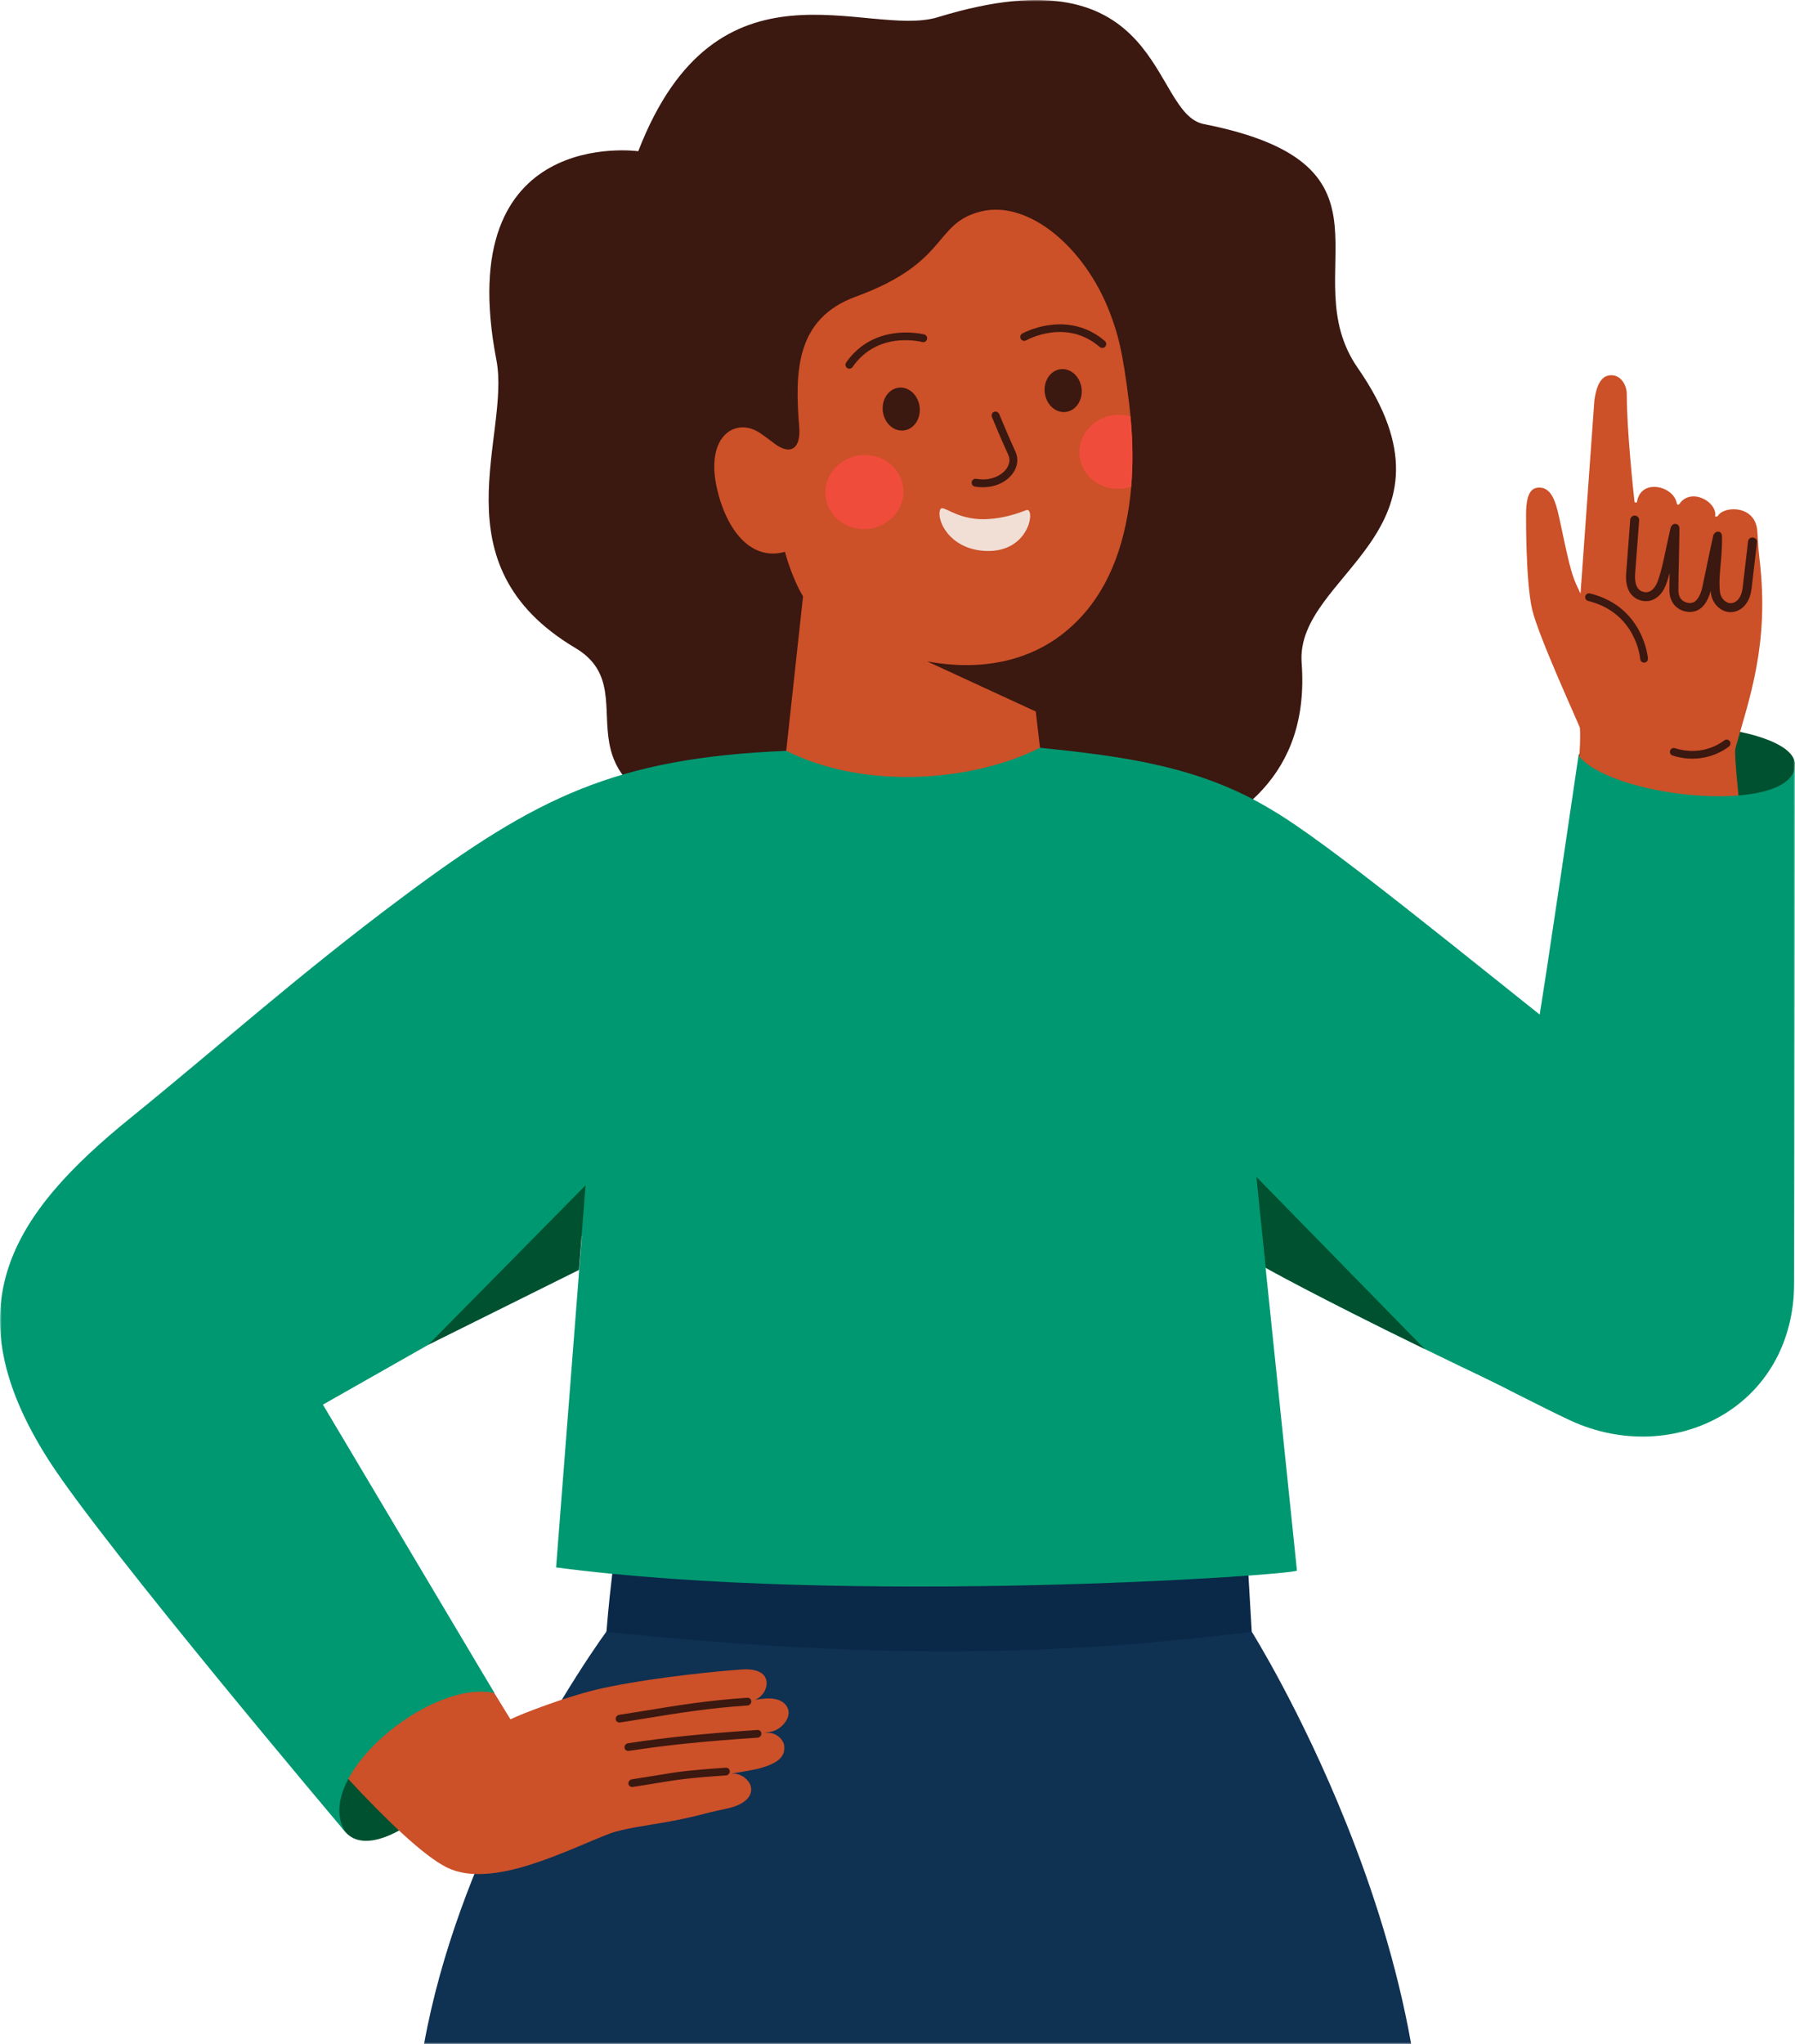
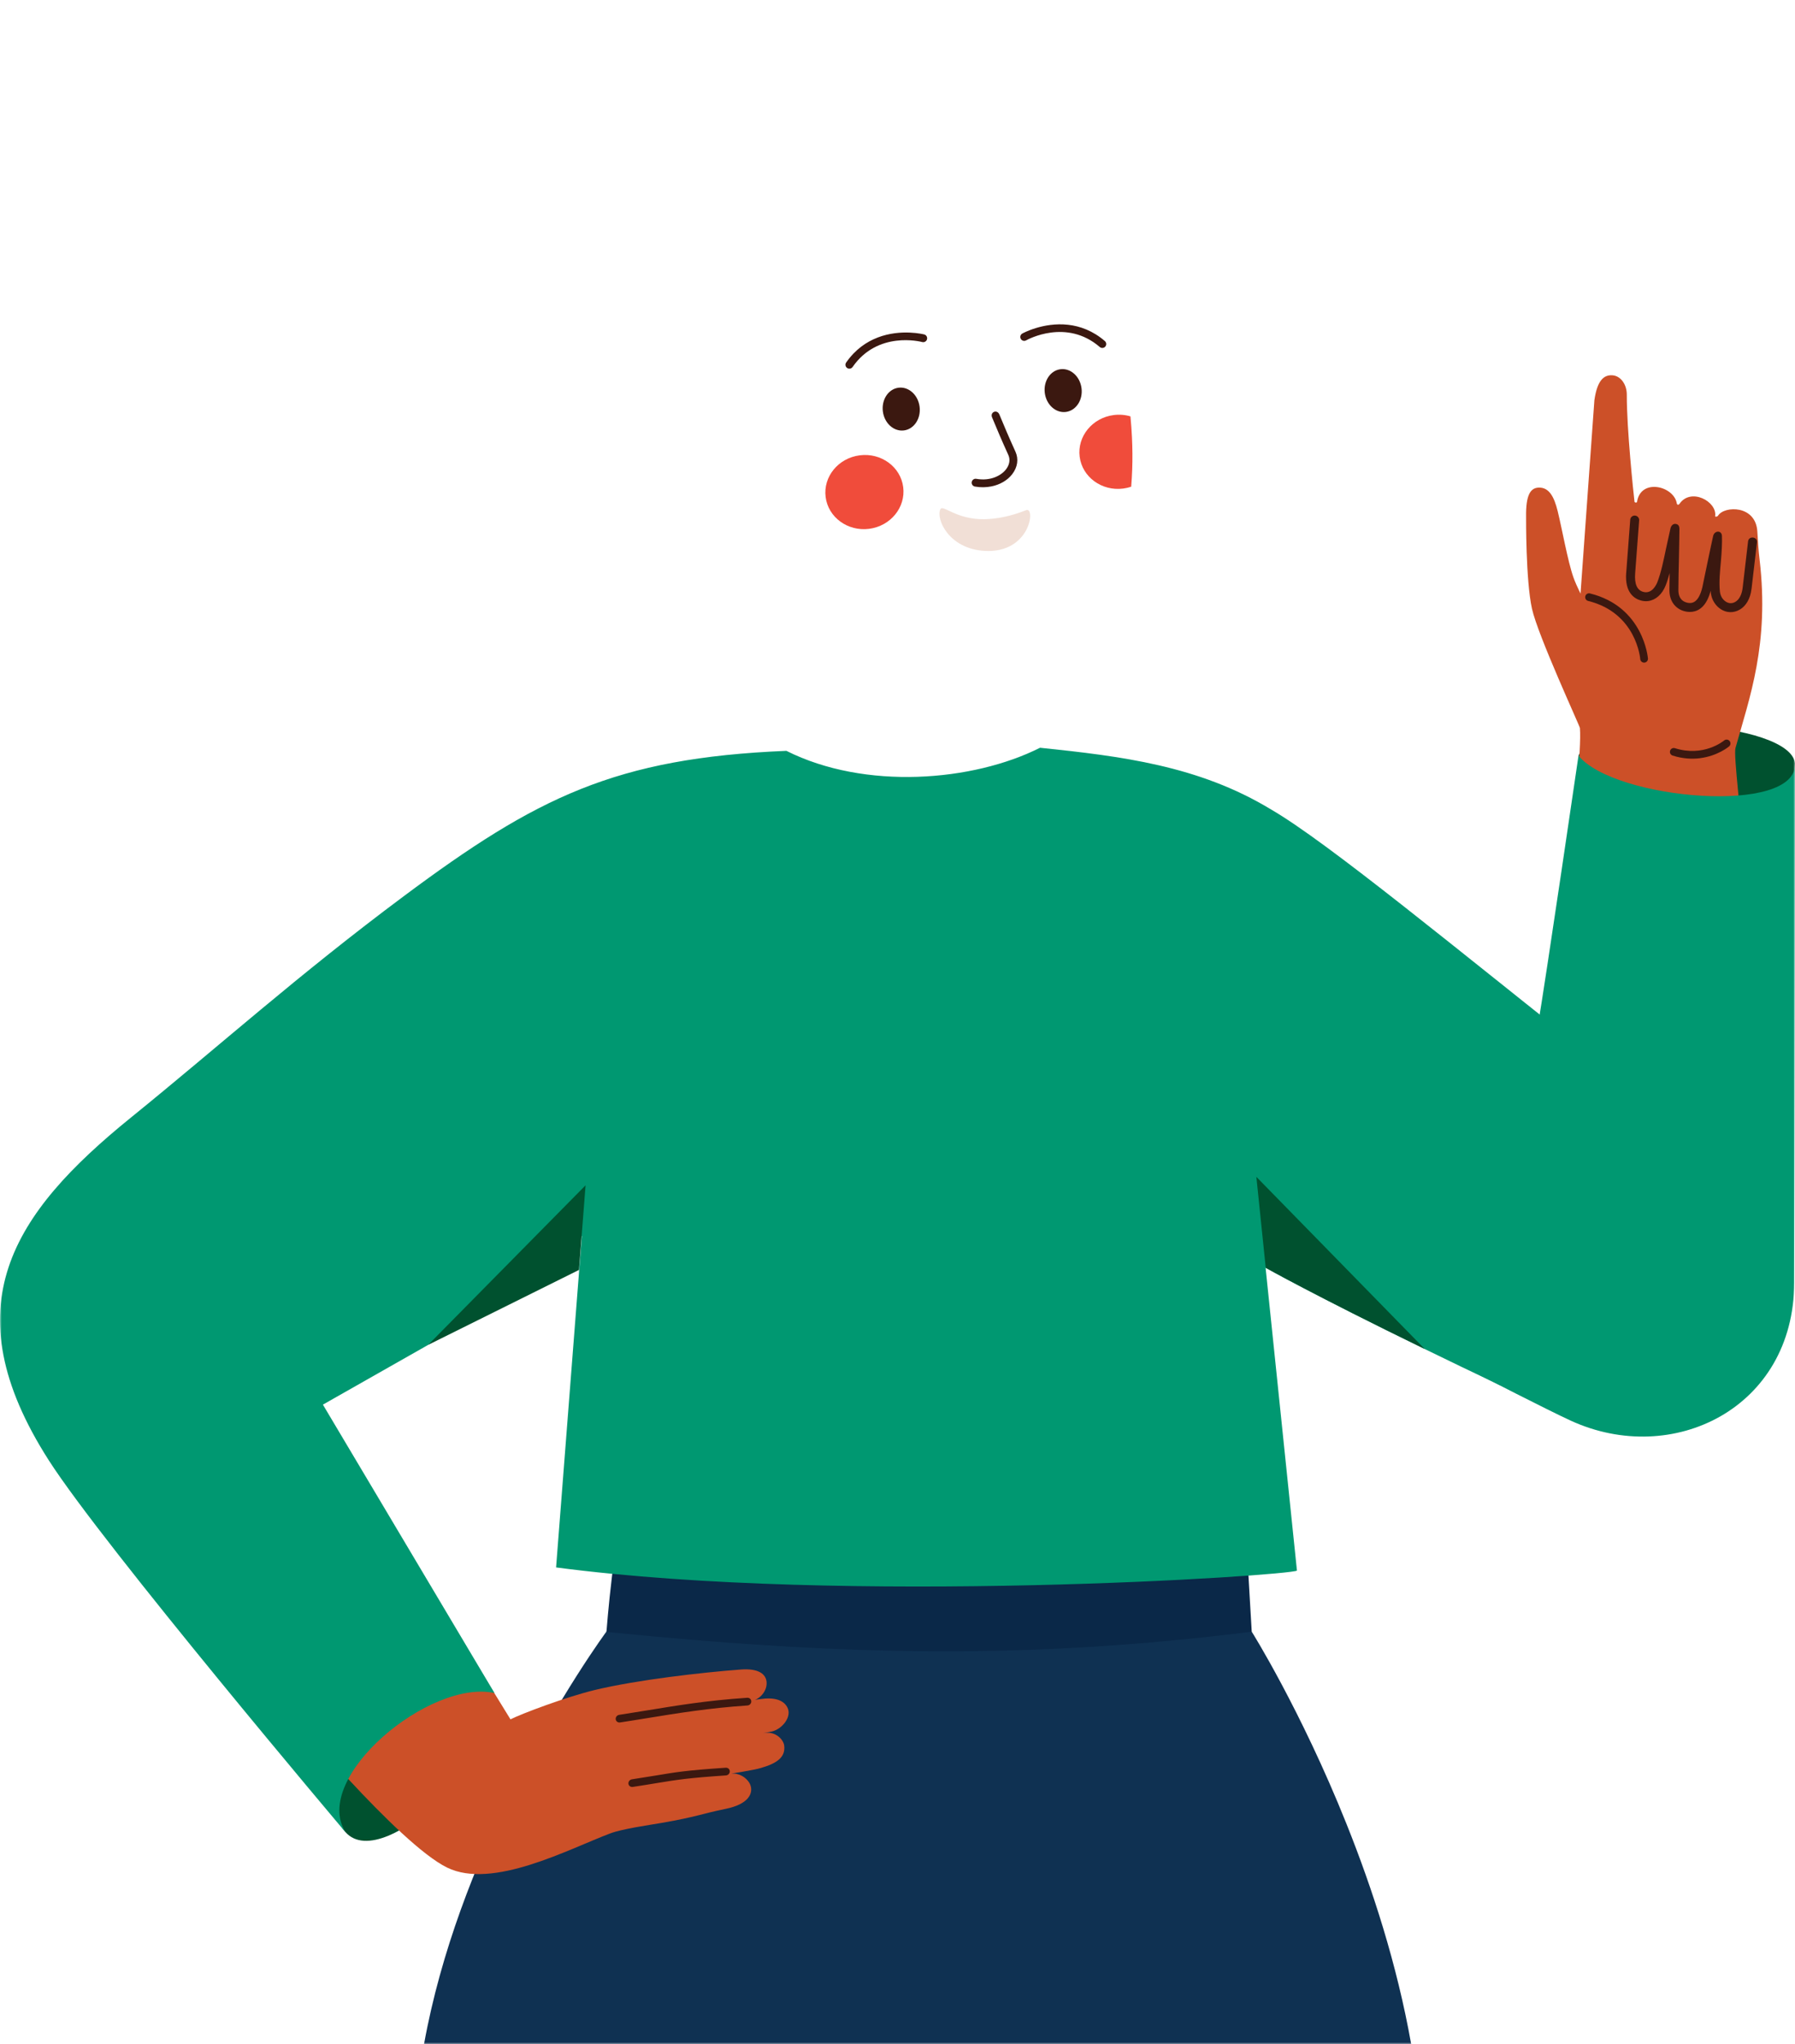
<svg xmlns="http://www.w3.org/2000/svg" width="513" height="584" viewBox="0 0 513 584" fill="none">
  <g clip-path="url(#clip0_254_4436)">
    <mask id="mask0_254_4436" style="mask-type:luminance" maskUnits="userSpaceOnUse" x="0" y="0" width="513" height="584">
      <path d="M513 0H0V584H513V0Z" fill="white" />
    </mask>
    <g mask="url(#mask0_254_4436)">
      <path d="M121.188 584H403.298C399.249 561.187 392.182 539.479 384.8 521.063C371.754 488.483 357.736 466.192 357.736 466.192C297.822 458.247 234.004 457.944 173.501 465.912C173.501 465.912 159.763 484.419 145.988 512.244C135.995 532.427 125.984 557.518 121.194 583.994" fill="#0F3152" />
-       <path d="M182.414 43.209C182.414 43.209 128.916 35.69 141.866 102.848C146.049 124.532 124.266 161.266 164.431 185.137C187.404 198.791 149.813 226.53 217.145 238.35C243.244 242.929 266.818 266.022 271.693 261.661C289.559 245.675 376.787 253.716 372.003 189.376C370.115 163.969 420.546 151.998 388.006 105.083C369.271 78.073 403.887 47.248 344.034 35.447C328.559 32.392 333.313 -15.124 268.062 4.908C247.882 11.103 204.979 -15.106 182.407 43.209" fill="#3B1810" />
-       <path d="M205.349 141.393C208.846 153.905 216.059 160.009 224.333 157.665C225.365 161.601 227.405 166.946 229.5 170.389L224.042 220.517C267.449 250.722 299.558 233.594 299.558 233.594L296.019 203.291L264.984 188.975C282.839 192.249 295.357 187.433 303.17 181.523C315.343 172.321 320.588 158.539 322.634 144.8C322.919 142.887 323.138 140.974 323.302 139.061C323.435 137.421 323.526 135.781 323.587 134.153C323.702 131.043 323.66 127.958 323.52 124.975C323.423 122.922 323.277 120.918 323.089 118.962C322.962 117.571 322.816 116.217 322.658 114.893C320.825 100.091 319.495 95.335 317.134 89.188C310.012 70.645 293.918 57.064 280.344 60.422C266.593 63.824 271.535 74.903 244.58 84.754C227.496 91.004 227.108 105.946 228.401 121.926C228.741 126.117 227.575 128.152 225.675 128.395C224.394 128.559 222.779 127.897 221.073 126.536C219.993 125.716 218.778 124.799 217.327 123.797C210.097 118.822 200.742 124.842 205.368 141.411" fill="#CC5028" />
      <path d="M305.277 92.796C298.138 91.988 292.249 95.25 292.164 95.299C291.624 95.602 291.441 96.288 291.739 96.823C292.042 97.364 292.722 97.552 293.263 97.248C293.73 96.987 304.767 90.925 314.305 99.143C314.772 99.544 315.482 99.496 315.883 99.028C316.284 98.56 316.235 97.856 315.768 97.449C312.313 94.472 308.653 93.179 305.271 92.796" fill="#3B1810" />
      <path d="M250.827 96.435C257.535 93.859 264.055 95.536 264.146 95.56C264.741 95.718 265.093 96.338 264.936 96.933C264.778 97.528 264.165 97.886 263.564 97.728C263.047 97.589 250.839 94.497 243.669 104.853C243.317 105.357 242.619 105.491 242.109 105.138C241.599 104.786 241.471 104.088 241.823 103.584C244.422 99.836 247.639 97.662 250.815 96.447" fill="#3B1810" />
      <path d="M298.593 112.257C299.018 115.628 301.707 118.064 304.609 117.699C307.511 117.335 309.521 114.304 309.096 110.933C308.671 107.562 305.981 105.126 303.079 105.491C300.177 105.855 298.174 108.886 298.593 112.257Z" fill="#3B1810" />
      <path d="M252.314 117.541C252.739 120.912 255.429 123.348 258.33 122.983C261.232 122.619 263.242 119.588 262.817 116.217C262.392 112.846 259.702 110.41 256.801 110.775C253.899 111.139 251.895 114.17 252.314 117.541Z" fill="#3B1810" />
      <path d="M283.361 138.97C285.777 138.478 287.902 137.269 289.28 135.483C290.822 133.491 291.162 131.153 290.215 129.063C288.436 125.158 286.87 121.483 285.589 118.367C284.879 116.843 282.845 117.79 283.555 119.315C284.836 122.437 286.402 126.099 288.175 129.992C288.77 131.292 288.527 132.799 287.507 134.11C286.19 135.811 283.173 137.536 279.008 136.807C278.407 136.698 277.824 137.105 277.709 137.718C277.606 138.326 278.012 138.909 278.62 139.018C280.24 139.304 281.855 139.273 283.355 138.97" fill="#3B1810" />
      <path d="M235.959 142.007C236.7 147.807 242.261 151.877 248.386 151.093C254.506 150.31 258.871 144.977 258.13 139.176C257.39 133.376 251.829 129.306 245.703 130.09C239.577 130.873 235.219 136.206 235.959 142.007Z" fill="#F04C3B" />
      <path d="M323.077 118.962C323.265 120.918 323.411 122.922 323.508 124.975C323.648 127.963 323.69 131.043 323.575 134.153C323.514 135.787 323.423 137.42 323.29 139.06C322.555 139.309 321.79 139.486 320.989 139.589C314.863 140.372 309.302 136.297 308.561 130.502C307.821 124.696 312.18 119.363 318.305 118.585C319.957 118.373 321.584 118.519 323.071 118.962" fill="#F04C3B" />
      <path d="M268.754 145.493C267.437 148.184 271.055 156.802 281.388 157.398C294.616 158.163 296.025 144.497 293.208 145.784C288.813 147.546 284.672 148.293 281.315 148.348C273.222 148.469 269.465 144.041 268.754 145.493Z" fill="#F1DFD6" />
      <path d="M140.506 482.913C147.754 497.417 109.896 536.102 98.719 523.45C83.797 506.558 122.147 467.352 140.506 482.913Z" fill="#00512F" />
      <path d="M128.522 463.009L145.891 491.24C149.023 489.643 161.9 484.79 170.108 482.828C182.152 479.949 200.529 477.847 211.748 477.003C216.745 476.626 218.888 478.291 219.082 480.556C219.276 482.852 217.613 484.978 215.773 485.664C216.192 485.61 216.684 485.537 217.248 485.458C221.261 484.869 223.823 485.689 224.965 487.711C226.519 490.475 223.477 494.083 220.521 494.732C219.713 494.909 218.918 495.06 218.189 495.188C218.438 495.158 218.705 495.133 218.985 495.103C221.717 494.811 223.92 496.986 224.127 498.784C224.515 502.167 221.881 503.861 217.394 505.155C215.19 505.793 209.022 506.734 209.022 506.734C212.094 506.576 213.94 508.702 214.413 509.899C215.403 512.383 213.879 515.487 207.474 516.799C200.286 518.269 199.242 519.07 189.043 520.838C185.467 521.457 177.897 522.514 174.394 523.832C162.525 528.303 140.791 539.964 127.781 533.593C113.83 526.76 82.395 488.811 82.395 488.811L128.51 463.009H128.522Z" fill="#CC5028" />
      <path d="M214.577 485.604C214.662 485.749 214.717 485.925 214.717 486.108C214.729 486.715 214.231 487.244 213.612 487.28C202.654 488.015 193.766 489.467 185.164 490.863C182.535 491.289 179.906 491.72 177.211 492.127C176.591 492.224 176.033 491.811 175.966 491.21C175.899 490.608 176.349 490.044 176.968 489.952C179.651 489.545 182.274 489.114 184.896 488.689C193.22 487.335 201.622 485.883 213.563 485.075C213.994 485.045 214.377 485.257 214.577 485.591" fill="#3B1810" />
-       <path d="M217.473 494.8C217.558 494.945 217.613 495.122 217.613 495.304C217.625 495.911 217.133 496.44 216.508 496.476C200.377 497.557 190.16 498.657 179.73 500.248C179.111 500.345 178.552 499.932 178.486 499.331C178.419 498.729 178.868 498.165 179.487 498.073C190.385 496.409 201.094 495.316 216.459 494.277C216.89 494.247 217.273 494.459 217.473 494.794" fill="#3B1810" />
      <path d="M208.427 505.587C208.512 505.733 208.567 505.909 208.573 506.091C208.585 506.698 208.087 507.221 207.468 507.263C196.638 507.992 193.651 508.478 187.701 509.456C185.819 509.766 183.646 510.124 180.847 510.549C180.228 510.646 179.669 510.233 179.603 509.632C179.536 509.031 179.985 508.466 180.604 508.375C183.397 507.949 185.558 507.591 187.434 507.287C193.232 506.334 195.612 505.86 207.426 505.064C207.857 505.034 208.239 505.247 208.439 505.581" fill="#3B1810" />
      <path d="M173.319 466.258C173.319 466.258 175.742 434.972 178.571 434.286C181.4 433.599 355.781 432.834 355.781 432.834L357.736 466.198C295.029 474.057 242.674 473.249 173.319 466.258Z" fill="#0A2848" />
      <path d="M469.988 313.562C465.519 310.076 461.063 306.559 456.638 303.073C416.551 271.367 379.464 240.658 363.236 231.262C342.565 218.719 320.369 216.059 297.239 213.642C278.043 223.311 247.227 225.82 224.746 214.528C175.845 216.545 153.285 227.824 115.427 256.031C85.054 278.662 62.67 298.852 37.403 319.314C3.57 346.713 -14.151 373.311 13.927 417.206C29.584 441.684 98.72 523.45 98.72 523.45C88.951 507.895 122.785 479.688 141.313 483.715L92.284 401.323L122.36 384.256L166.283 353.164L158.925 447.837C241.866 458.739 368.433 450.175 370.661 448.748L361.694 362.177C361.694 362.177 361.725 362.214 361.737 362.232C361.737 362.232 375.299 369.897 407.19 385.44C413.655 388.599 420.874 392.073 428.881 395.875L469.988 313.562Z" fill="#009871" />
      <path d="M359.06 336.242L361.737 362.232C361.737 362.232 375.299 369.897 407.19 385.44L359.06 336.242Z" fill="#00512F" />
      <path d="M456.929 337.851C457.372 337.851 457.803 337.602 458.016 337.177L468.889 315.014C469.18 314.412 468.937 313.69 468.336 313.398C467.735 313.106 467.013 313.349 466.721 313.951L455.848 336.114C455.557 336.715 455.8 337.438 456.401 337.73C456.571 337.815 456.753 337.851 456.935 337.851" fill="#3B1810" />
      <path d="M167.352 338.659L165.476 362.833L122.36 384.256L167.352 338.659Z" fill="#00512F" />
      <path d="M512.994 218.087C511.713 206.11 456.935 202.308 451.125 215.907C458.945 228.522 512.909 246.786 512.994 218.087Z" fill="#00512F" />
      <path d="M443.464 325.765C443.221 283.266 452.491 220.056 451.532 208.005C451.483 207.416 439.524 181.602 437.824 173.9C436.027 165.737 436.148 147.704 436.148 147.704C436.045 141.46 437.387 139.45 439.645 139.322C442.723 139.146 444.168 141.982 445.163 145.991C446.335 150.704 448.065 160.392 449.65 164.893C450.105 166.187 450.822 167.802 451.702 169.606L455.666 114.346C456.486 108.607 458.416 107.046 460.851 107.228C463.176 107.404 464.943 109.827 464.93 112.804C464.9 122.576 466.843 140.919 467.134 143.379C467.158 143.58 467.802 143.75 467.863 143.349C468.919 136.583 478.365 138.812 479.221 143.823C479.3 144.296 479.731 144.327 479.986 143.95C483.246 139.219 490.811 143.3 490.179 147.497C490.149 147.698 490.799 147.674 491.017 147.315C492.808 144.473 501.842 144.242 502.242 151.931C502.388 154.725 502.582 157.38 502.886 159.943C505.709 183.977 500.002 199.362 495.995 213.708C494.824 217.899 504.458 278.996 500.591 324.009C499.371 338.234 443.694 369.156 443.451 325.746" fill="#CC5028" />
      <path d="M470.012 189.31C470.589 189.237 471.014 188.727 470.971 188.138C470.959 187.992 469.775 173.348 454.403 169.552C453.815 169.4 453.214 169.764 453.068 170.359C452.922 170.949 453.28 171.55 453.875 171.696C467.699 175.109 468.761 188.156 468.767 188.289C468.81 188.897 469.338 189.358 469.945 189.316C469.969 189.316 469.988 189.316 470.012 189.31Z" fill="#3B1810" />
      <path d="M485.9 216.618C490.859 215.98 493.974 213.417 494.162 213.259C494.63 212.864 494.69 212.172 494.296 211.704C493.901 211.236 493.209 211.175 492.741 211.57C492.505 211.765 486.871 216.35 478.687 213.769C478.104 213.587 477.485 213.909 477.303 214.492C477.121 215.075 477.443 215.694 478.026 215.877C480.97 216.806 483.629 216.915 485.9 216.624" fill="#3B1810" />
      <path d="M464.767 163.617L465.908 148.487C465.962 147.783 466.576 147.254 467.28 147.309C467.984 147.364 468.512 147.977 468.458 148.682L467.316 163.818C467.08 166.873 467.875 168.659 469.684 169.12C472.112 169.74 473.351 167.128 473.673 166.308C474.674 163.751 475.427 160.216 476.131 156.79C476.465 155.187 476.653 154.422 477.412 150.959C477.564 150.267 478.123 149.611 478.827 149.684C479.58 149.763 479.968 150.164 479.968 151.19C479.968 151.287 479.895 157.021 479.822 159.906C479.75 162.803 479.677 165.798 479.671 168.634C479.671 171.793 481.978 172.212 482.688 172.273C483.362 172.321 485.414 172.485 486.525 167.766C486.525 167.766 489.238 154.652 489.615 153.104C489.803 152.332 490.404 151.919 490.969 151.901C491.539 151.883 492.08 152.271 492.122 153.116C492.213 154.786 492.043 157.944 491.843 160.149C491.564 163.241 491.248 166.174 491.533 169.011C491.721 170.888 493.057 172.109 494.241 172.309C494.557 172.364 495.37 172.412 496.232 171.768C497.21 171.033 497.835 169.685 498.047 167.869C498.448 164.474 499.589 154.671 499.589 154.671C499.699 153.729 500.579 153.425 501.277 153.644C501.799 153.808 502.212 154.264 502.133 154.962C502.133 154.962 500.992 164.771 500.585 168.167C500.209 171.361 498.837 173.001 497.756 173.815C496.991 174.386 496.111 174.745 495.212 174.86C494.739 174.921 494.265 174.915 493.798 174.836C491.26 174.417 489.214 172.072 488.935 169.272C488.917 169.108 488.911 168.95 488.898 168.786C487.751 173.153 485.602 174.544 483.659 174.793C483.259 174.848 482.864 174.848 482.488 174.818C479.804 174.611 477.103 172.613 477.109 168.628C477.109 167.031 477.139 165.385 477.169 163.739C476.829 165.002 476.465 166.187 476.046 167.243C475.026 169.843 473.169 171.453 471.044 171.726C470.394 171.811 469.726 171.768 469.04 171.592C467.243 171.131 464.293 169.485 464.754 163.611" fill="#3B1810" />
      <path d="M439.439 293.53C441.855 279.239 451.125 215.907 451.125 215.907C461.336 228.528 513.844 233.077 512.994 218.087C512.994 218.087 512.885 333.023 512.775 366.502C512.66 402.331 478.019 419.253 448.927 405.909C442.195 402.823 422.44 392.656 422.44 392.656C422.44 392.656 434.054 325.357 439.439 293.53Z" fill="#009871" />
    </g>
  </g>
  <defs>
    <clipPath id="clip0_254_4436">
      <rect width="513" height="584" fill="white" />
    </clipPath>
  </defs>
</svg>